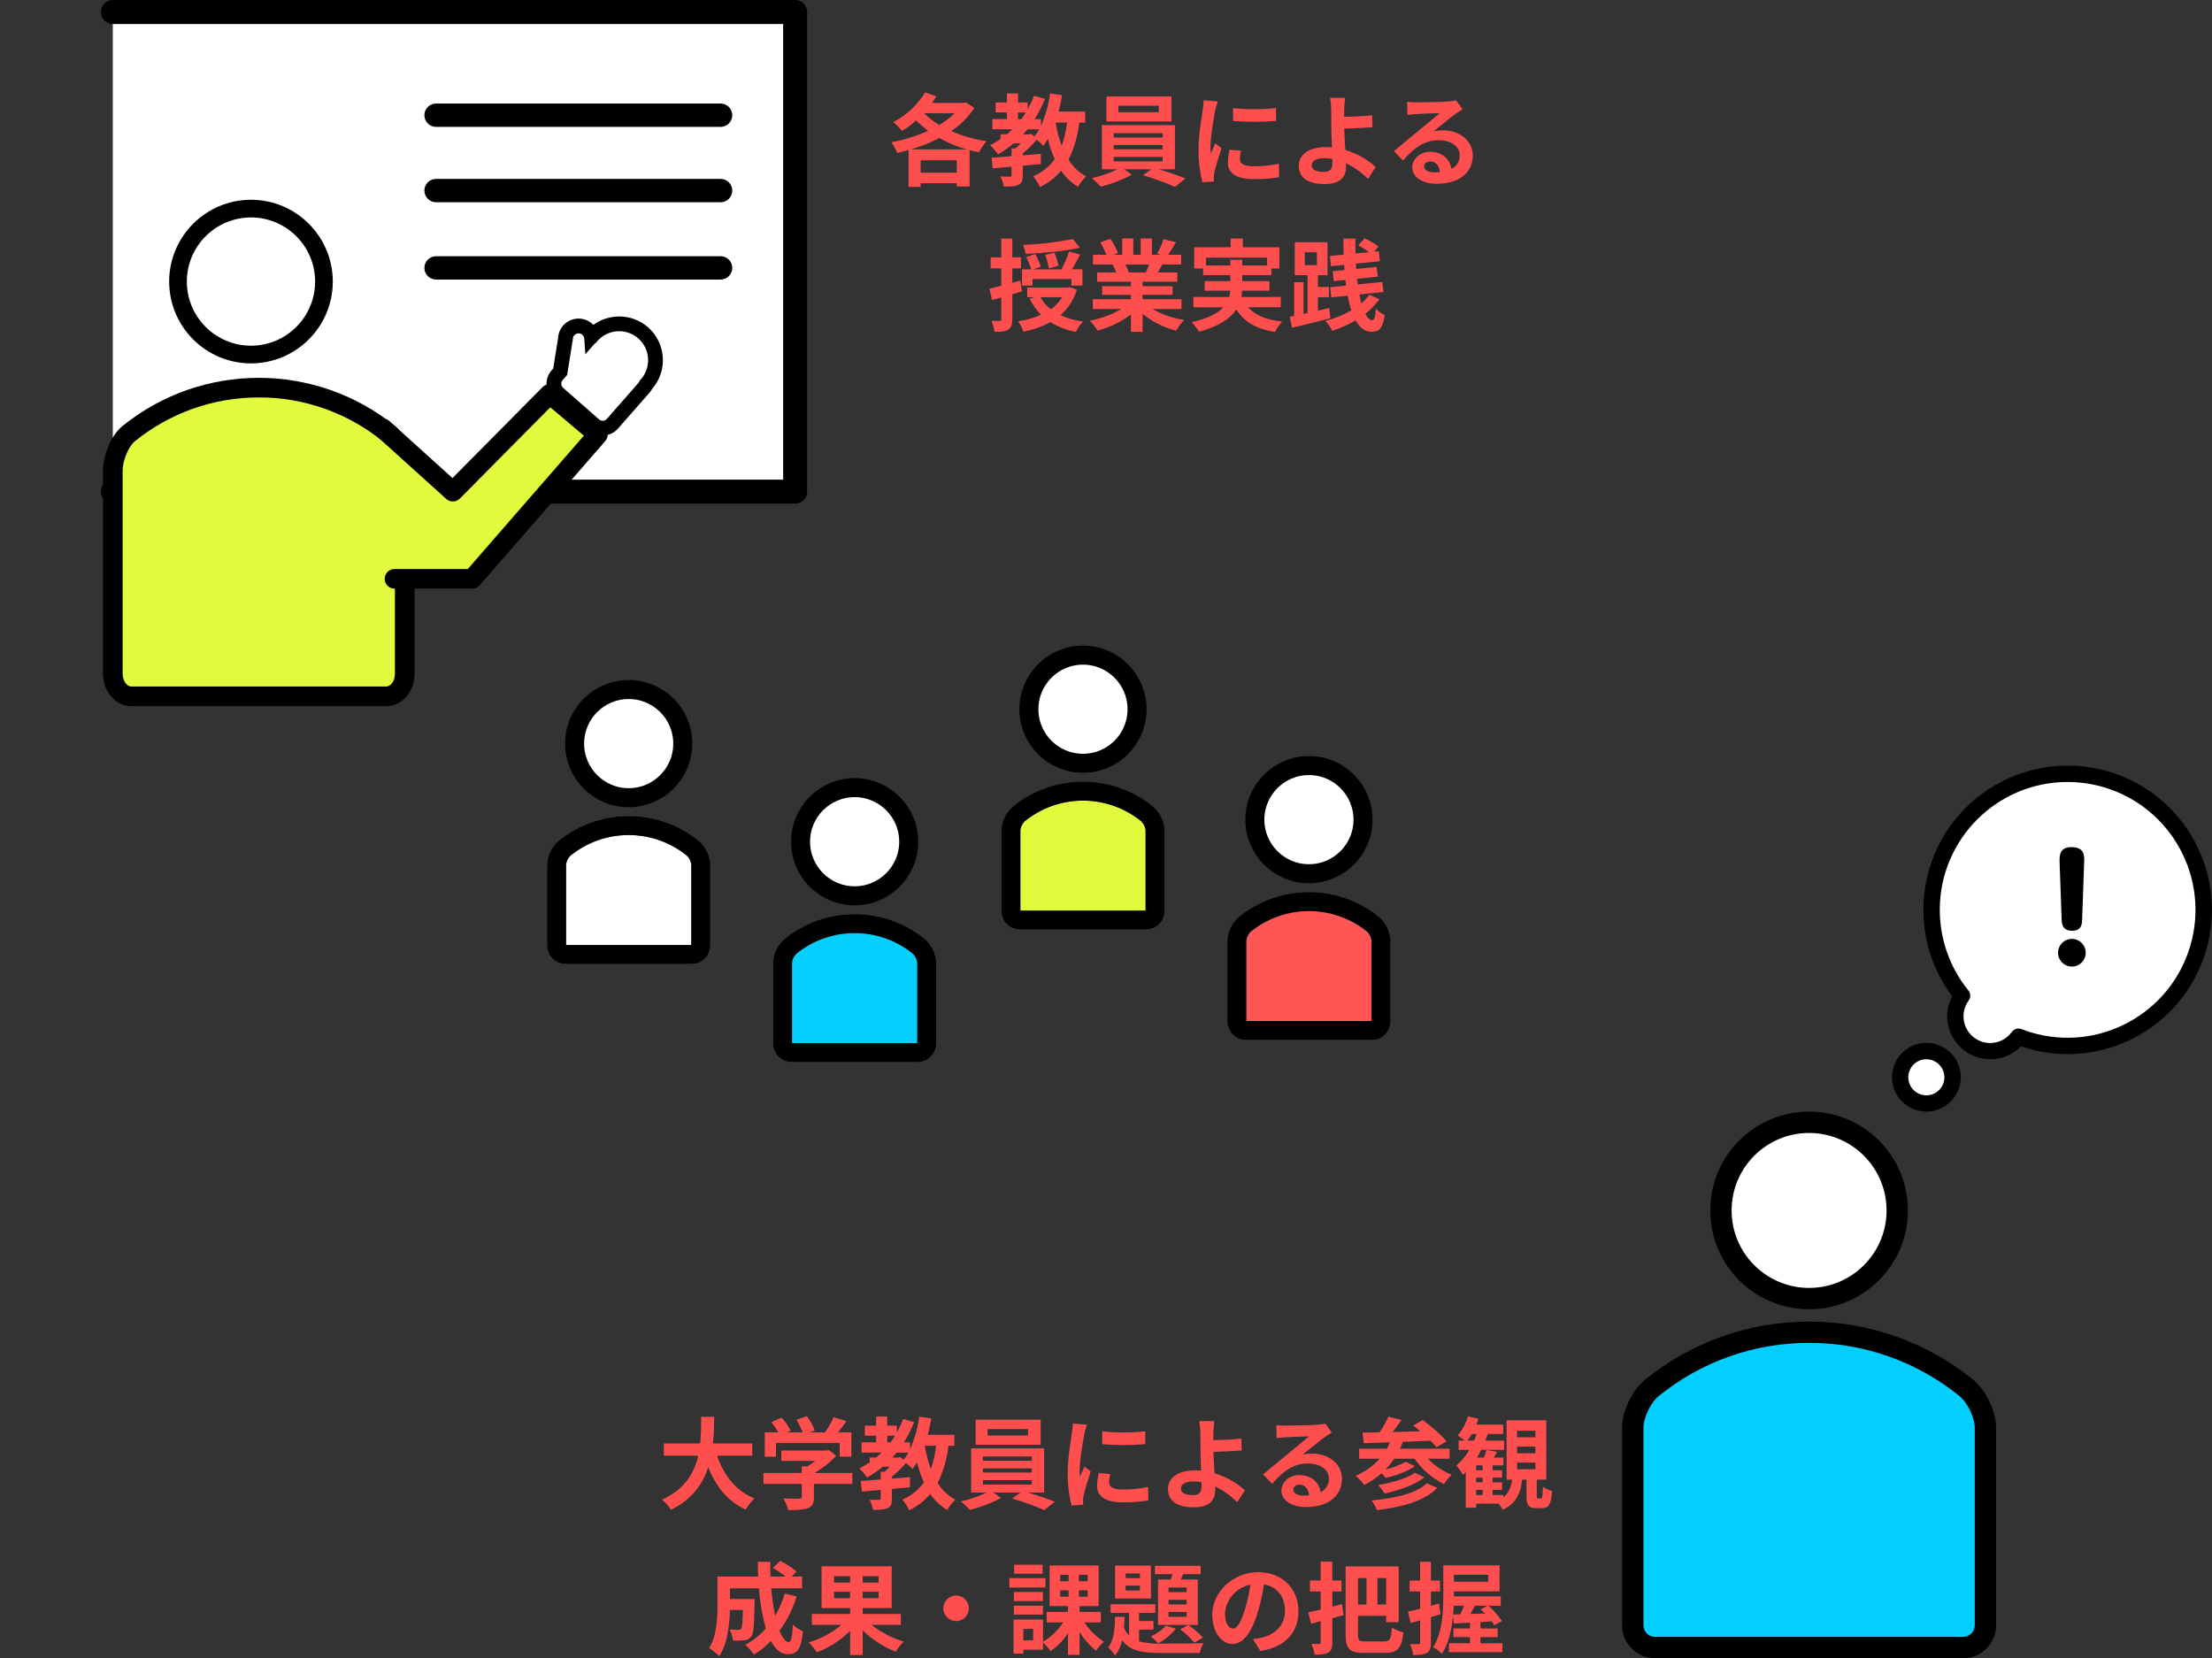
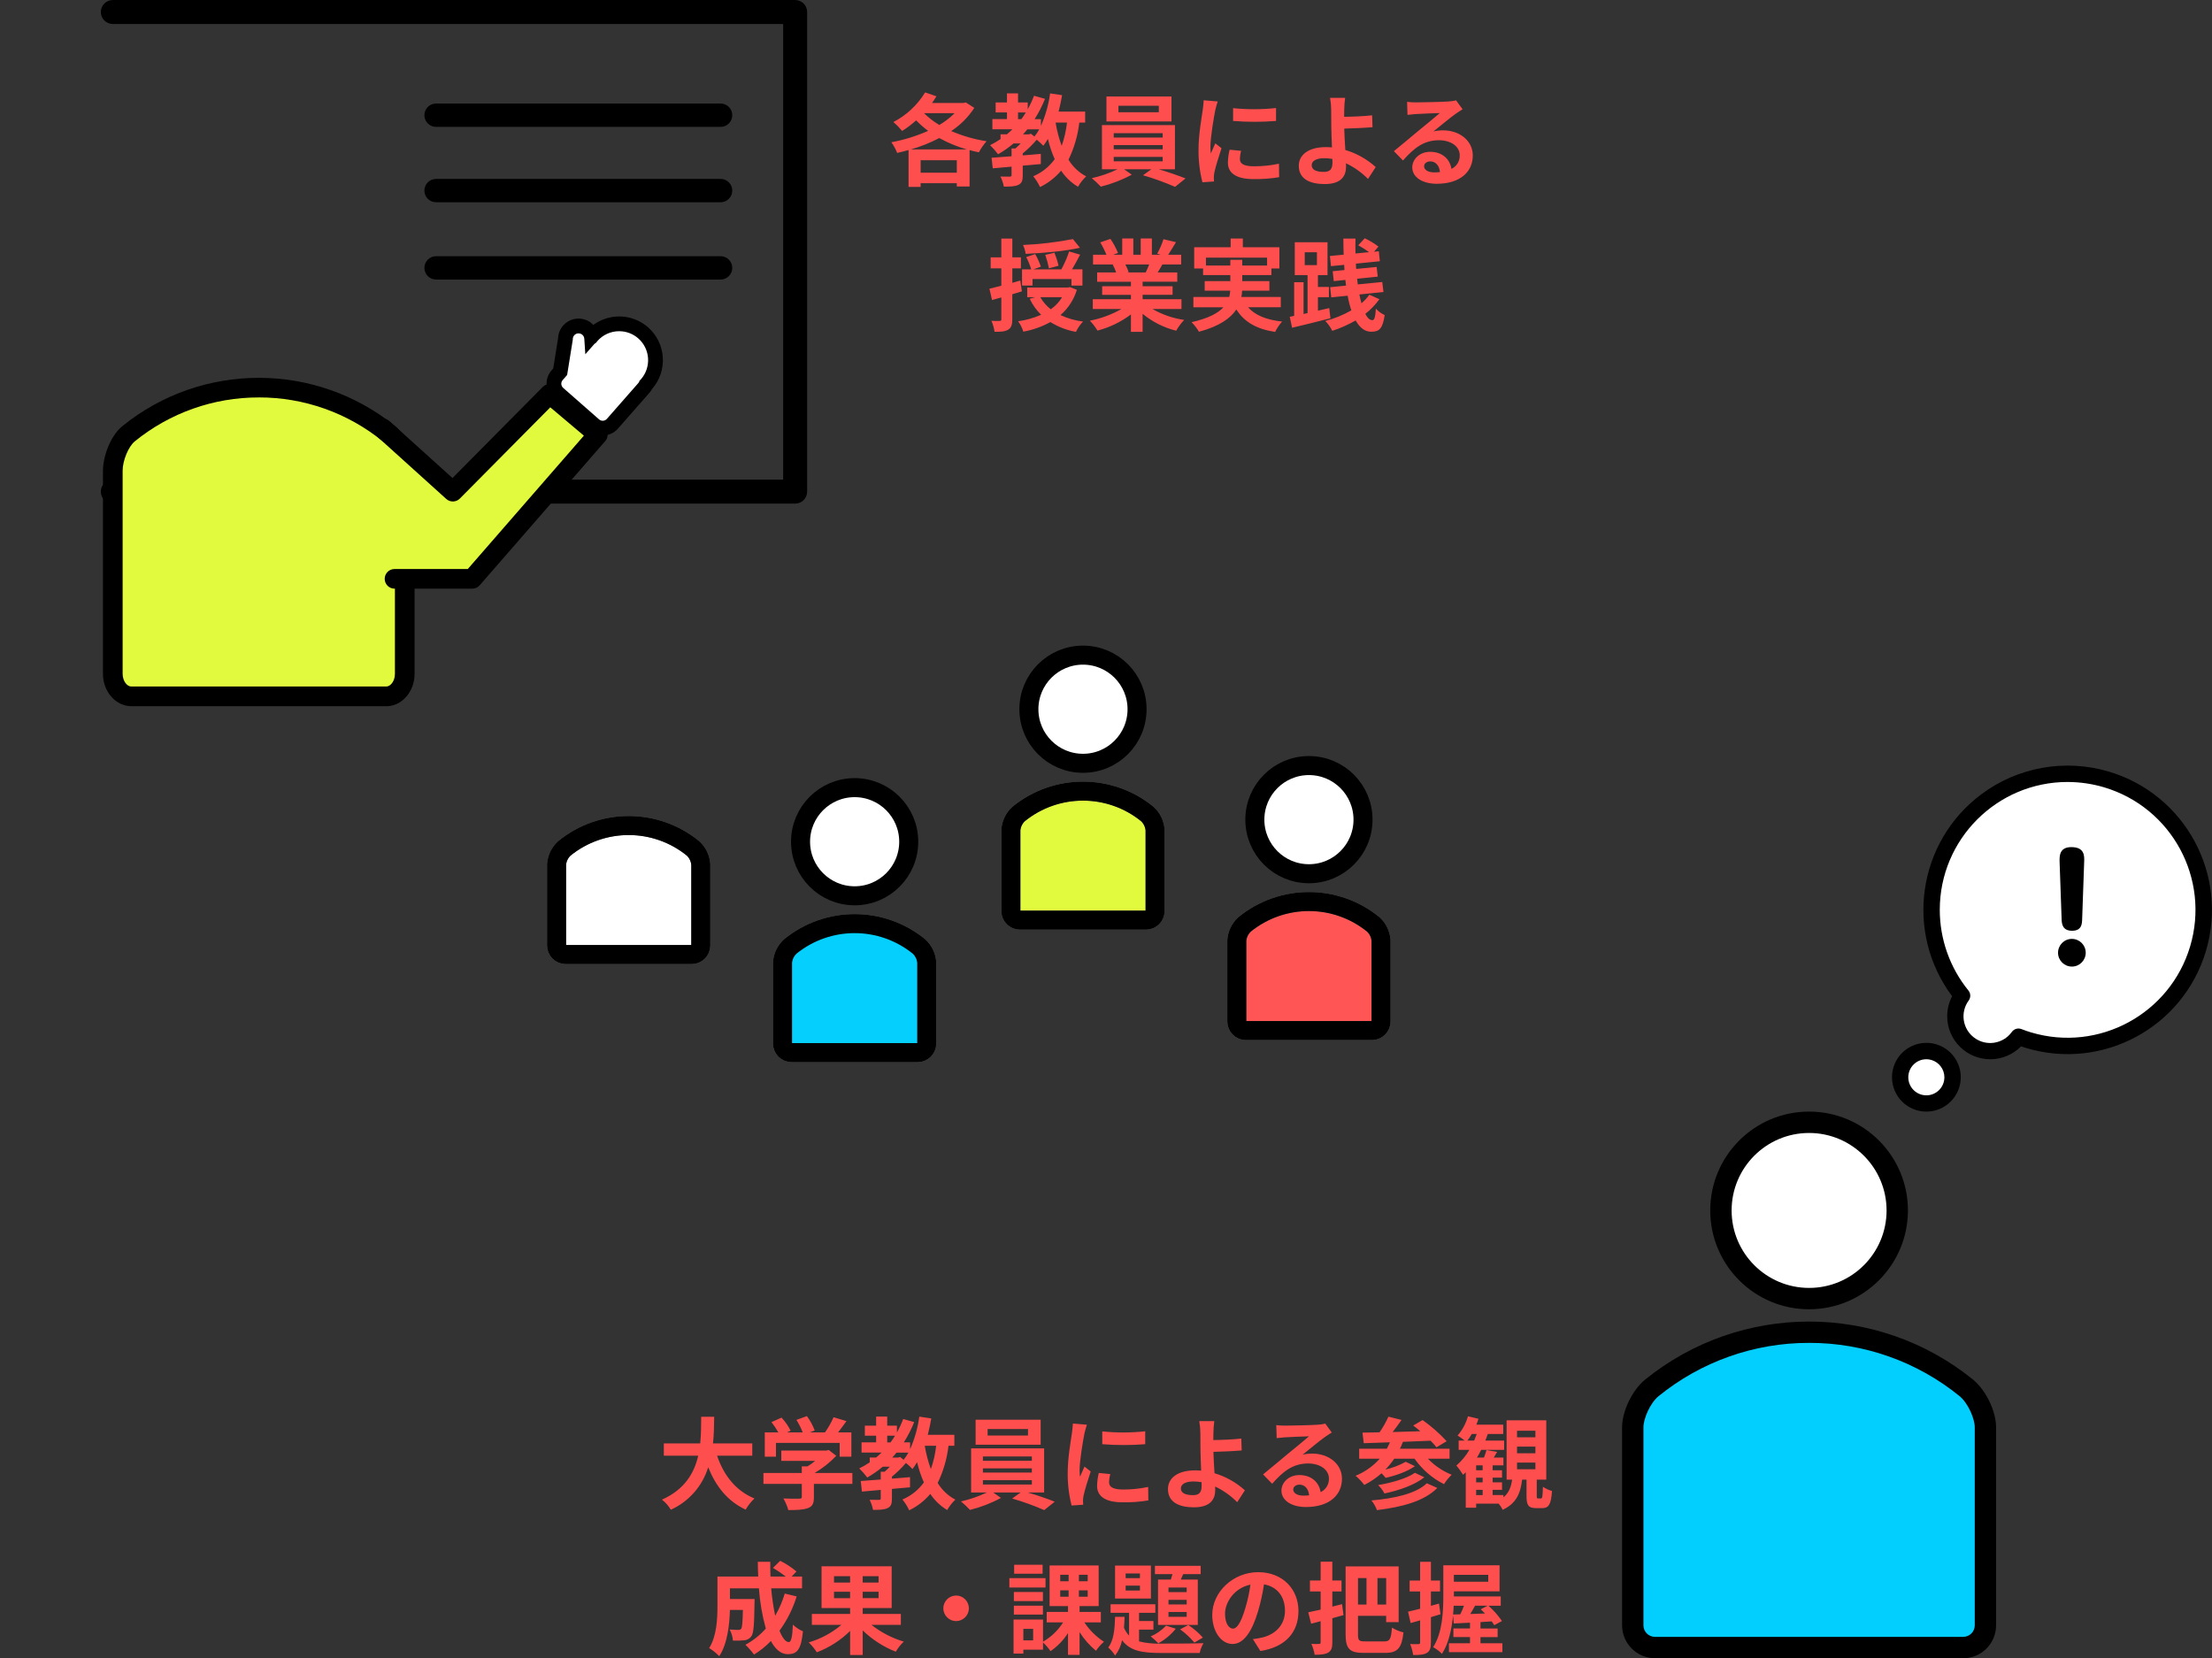
<svg xmlns="http://www.w3.org/2000/svg" id="_レイヤー_2" width="930" height="697.22" viewBox="0 0 930 697.22">
  <rect x="0" y="0" width="930" height="697.22" fill="#333333" stroke="none" />
  <defs>
    <style>.cls-1,.cls-2{fill:none;}.cls-3,.cls-4,.cls-5{fill:#fff;}.cls-3,.cls-6,.cls-2{stroke:#000;stroke-linecap:round;}.cls-3,.cls-6,.cls-2,.cls-7,.cls-8,.cls-5,.cls-9{stroke-width:8px;}.cls-10{fill:#03cfff;}.cls-11,.cls-8{fill:#e2fa3e;}.cls-12{fill:#ff4e4e;}.cls-6,.cls-2{stroke-linejoin:round;}.cls-6,.cls-9{fill:#05cffc;}.cls-7{fill:#f55;}.cls-7,.cls-8,.cls-5,.cls-9{stroke:#707070;}</style>
  </defs>
  <g id="_レイヤー_1-2">
    <path id="_パス_314" class="cls-1" d="M0,0H930V697.22H0V0Z" />
-     <path id="_パス_232-3" class="cls-4" d="M47.43,5.04H334.31V206.71H47.43" />
    <path id="_パス_233-3" d="M334.31,211.75H47.43c-2.79,0-5.04-2.26-5.04-5.04,0-2.78,2.26-5.04,5.04-5.04H329.26V10.09H47.43c-2.79,0-5.04-2.26-5.04-5.04,0-2.79,2.26-5.04,5.04-5.04H334.31c2.79,0,5.04,2.26,5.04,5.04h0V206.71c0,2.79-2.26,5.04-5.04,5.04Z" />
    <path id="_パス_234-3" class="cls-11" d="M162.5,292.49H55.1c-4.25-.06-7.69-4.31-7.67-9.49v-85.45c.02-5.18,2.83-12.33,6.59-15.45,31.91-25.95,77.65-25.95,109.57,0,3.76,3.12,6.58,10.28,6.59,15.45v85.45c.01,5.19-3.42,9.44-7.67,9.49Z" />
    <path id="_パス_235-3" d="M162.5,296.93H55.1c-6.55-.09-11.83-6.21-11.81-13.64v-85.43c.02-5.88,3.05-14.45,8.08-18.63,33.46-27.14,81.35-27.15,114.82-.02,5.07,4.2,8.1,12.78,8.11,18.65v85.46c.02,7.42-5.25,13.54-11.75,13.63h-.06Zm-53.69-129.82c-19.01-.04-37.44,6.5-52.18,18.49-2.63,2.18-5.06,8.04-5.07,12.26v85.43c0,3.13,1.89,5.34,3.59,5.36h107.32c1.7-.04,3.58-2.24,3.57-5.35v-85.46c-.01-4.21-2.44-10.07-5.1-12.27-14.73-11.98-33.14-18.51-52.13-18.47Z" />
-     <path id="_パス_411" class="cls-4" d="M105.52,87.69c16.95,0,30.69,13.74,30.69,30.69s-13.74,30.69-30.69,30.69-30.69-13.74-30.69-30.69c0-16.95,13.74-30.69,30.69-30.69h0Z" />
-     <path id="_パス_236-3" d="M105.52,152.79c-18.99-.02-34.38-15.41-34.4-34.4,.02-18.99,15.41-34.38,34.4-34.4,18.99,.02,34.38,15.41,34.4,34.4-.02,18.99-15.41,34.38-34.4,34.4Zm0-61.37c-14.89,.02-26.95,12.08-26.97,26.97,.02,14.89,12.08,26.95,26.97,26.97,14.89-.02,26.95-12.08,26.97-26.97-.02-14.89-12.08-26.95-26.97-26.97h0Z" />
    <path id="_パス_237-3" class="cls-11" d="M160.93,180.1l29.45,26.61,40.72-41.08,20.24,17.09-52.8,60.66h-32.67" />
    <path id="_パス_238-3" d="M198.55,247.51h-32.67c-2.28,0-4.13-1.85-4.14-4.13,0-2.28,1.85-4.13,4.14-4.13h30.79l48.81-56.07-14.12-11.92-38.03,38.37c-1.55,1.57-4.07,1.64-5.71,.16l-29.46-26.61c-1.7-1.53-1.83-4.14-.3-5.84,0,0,0,0,0,0,1.53-1.7,4.14-1.83,5.84-.3l26.53,23.96,37.94-38.28c1.52-1.53,3.95-1.64,5.6-.25l20.24,17.1c.85,.71,1.37,1.74,1.46,2.84,.09,1.1-.27,2.19-1,3.03l-52.8,60.66c-.79,.9-1.93,1.42-3.12,1.41Z" />
    <path id="_パス_239-3" class="cls-4" d="M253.39,180.01c-1.32,0-2.59-.48-3.59-1.35l-15.07-13.23c-2.25-1.98-2.48-5.42-.5-7.68l1.28-1.46,2.2-13.77c.04-2.89,2.28-5.26,5.16-5.45,.12,0,.24-.01,.36-.01,2.64,0,4.92,1.88,5.42,4.48,.05-.06,.1-.12,.15-.18,2.9-3.31,7.09-5.2,11.49-5.2,3.71,0,7.29,1.35,10.07,3.79,6.33,5.57,6.96,15.22,1.4,21.57-.08,.09-.16,.18-.24,.26-.22,.48-.5,.92-.85,1.32l-13.22,15.07c-1.03,1.18-2.52,1.85-4.09,1.85Z" />
    <path id="_パス_240-3" d="M260.32,139.26c2.95,0,5.81,1.07,8.03,3.02,5.05,4.44,5.55,12.13,1.12,17.19-.19,.21-.39,.4-.58,.6-.09,.36-.26,.69-.5,.97l-13.23,15.07c-.44,.51-1.08,.8-1.76,.8-.57,0-1.12-.21-1.54-.58l-15.07-13.23c-.97-.85-1.07-2.33-.22-3.3,0,0,0,0,0,0l1.87-2.13,2.39-14.93c-.09-1.33,.92-2.49,2.26-2.57,0,0,0,0,0,0h.16c1.28,0,2.33,.99,2.41,2.26l.43,6.52,3.71-4.22c.21-.24,.47-.43,.76-.57,.19-.26,.39-.51,.6-.76,2.31-2.64,5.65-4.15,9.16-4.14m0-6.2c-3.91,0-7.71,1.24-10.86,3.54-1.62-1.69-3.86-2.64-6.2-2.65-.19,0-.38,0-.57,.02-2.28,.14-4.41,1.19-5.92,2.92-1.31,1.48-2.06,3.37-2.14,5.35l-2.03,12.68-.69,.79c-1.5,1.7-2.25,3.93-2.1,6.19,.14,2.26,1.18,4.37,2.89,5.86l15.07,13.23c1.56,1.37,3.56,2.12,5.63,2.12,2.46,0,4.8-1.06,6.42-2.91l13.23-15.07c.43-.49,.8-1.03,1.11-1.6,3.21-3.66,4.83-8.44,4.5-13.3-.3-4.87-2.54-9.41-6.21-12.62-3.35-2.94-7.66-4.56-12.12-4.56h0Z" />
    <path id="_パス_241-3" d="M302.96,53.35h-119.62c-2.71,0-4.91-2.2-4.91-4.91h0c0-2.71,2.2-4.91,4.91-4.91h119.62c2.71,0,4.91,2.2,4.91,4.91h0c0,2.71-2.2,4.91-4.91,4.91h0Z" />
    <path id="_パス_242-3" d="M302.96,85.04h-119.62c-2.71,0-4.91-2.2-4.91-4.9h0c0-2.71,2.19-4.91,4.9-4.91h119.63c2.71,0,4.91,2.2,4.91,4.9h0c0,2.71-2.2,4.91-4.9,4.91h0Z" />
    <path id="_パス_243-3" d="M302.96,117.54h-119.62c-2.71,0-4.91-2.2-4.91-4.9h0c0-2.71,2.2-4.91,4.9-4.91h119.63c2.71,0,4.91,2.2,4.91,4.9h0c0,2.71-2.19,4.91-4.9,4.91h0Z" />
    <path id="_パス_461" class="cls-12" d="M382.91,62.83c4.16-1.18,8.18-2.78,12.01-4.79,3.66,2.04,7.55,3.65,11.59,4.79h-23.6Zm4.16,9.79v-5.25h15.2v5.25h-15.2Zm14.28-25.03c-1.92,1.92-4.08,3.59-6.43,4.96-2.33-1.39-4.49-3.05-6.43-4.96h12.85Zm4.66-4.54l-.84,.25h-13.31c.67-.92,1.26-1.89,1.85-2.81l-4.75-1.64c-3.23,5.3-7.85,9.62-13.36,12.47,1.34,1.14,2.57,2.39,3.7,3.74,2.08-1.31,4.05-2.8,5.88-4.45,1.56,1.6,3.25,3.08,5.04,4.41-4.95,2.2-10.13,3.81-15.46,4.79,1,1.39,1.82,2.9,2.44,4.49,1.6-.34,3.19-.76,4.79-1.22v15.5h5.08v-1.56h15.2v1.39h5.38v-15.29c1.3,.34,2.56,.67,3.91,.92,.89-1.68,1.97-3.24,3.23-4.66-5.12-.78-10.11-2.22-14.86-4.28,3.87-2.54,7.18-5.86,9.7-9.74l-3.61-2.31Zm42.59,8.48c-.37,3.34-1.12,6.62-2.23,9.79-1.16-3.17-2.02-6.45-2.56-9.79h4.79Zm-16.04,4.96h-2.44c.63-.67,1.22-1.39,1.81-2.1h5c-.58,1.06-1.26,2.08-2.02,3.02l-1.47-1.18-.88,.25Zm-4.54-9.2h3.28c-.59,.97-1.22,1.89-1.89,2.81h-1.39v-2.81Zm28.22,4.24v-4.62h-11.17c.59-2.23,1.05-4.54,1.47-6.89l-5.04-.76c-.64,4.72-1.94,9.33-3.86,13.69v-2.86h-2.65c1.72-2.7,3.18-5.55,4.37-8.53l-4.62-1.3c-.74,1.95-1.62,3.85-2.65,5.67v-2.86h-4.07v-3.82h-4.66v3.82h-4.75v4.2h4.75v2.81h-6.13v4.28h8.44c-.76,.71-1.51,1.43-2.31,2.1h-2.69v2.02c-1.41,.95-2.88,1.81-4.41,2.56,1.22,1.18,2.35,2.46,3.36,3.82,2.31-1.31,4.48-2.83,6.51-4.54h2.98c-.71,.76-1.47,1.47-2.18,2.1h-1.64v3.28c-3.15,.25-6.05,.46-8.4,.63l.5,4.45c2.31-.21,5-.46,7.9-.71v3.57c0,.46-.17,.59-.71,.63-.5,0-2.35,0-3.95-.04,.66,1.34,1.14,2.77,1.43,4.24,2.6,0,4.54-.04,6.05-.71,1.51-.71,1.89-1.85,1.89-3.99v-4.12c2.52-.21,5.08-.42,7.6-.67v-4.28c-2.52,.21-5.08,.46-7.6,.63v-.84c2.13-1.73,4.1-3.66,5.88-5.75,.99,.78,1.91,1.64,2.77,2.56,.7-.93,1.34-1.9,1.93-2.9,.68,2.93,1.63,5.78,2.86,8.52-2.29,3.18-5.42,5.67-9.03,7.19,1.14,1.38,2.1,2.91,2.86,4.54,3.4-1.66,6.42-4,8.86-6.89,1.83,2.75,4.26,5.07,7.1,6.77,.93-1.61,2.09-3.09,3.44-4.37-3.07-1.62-5.63-4.05-7.43-7.01,2.38-4.91,3.92-10.2,4.54-15.62h2.48Zm30.96-4.33h-16.97v-2.73h16.97v2.73Zm5.33-6.64h-27.34v10.5h27.34v-10.5Zm-24.28,25.41h20.58v1.85h-20.58v-1.85Zm0-4.96h20.58v1.76h-20.58v-1.76Zm0-5h20.58v1.81h-20.58v-1.81Zm25.74,15.16v-18.56h-30.7v18.56h6.59c-3.46,1.65-7.1,2.9-10.84,3.74,1.33,1.11,2.59,2.31,3.78,3.57,4.53-1.13,8.91-2.82,13.02-5.04l-3.23-2.27h11.47l-3.53,2.52c4.59,1.33,9.1,2.96,13.48,4.87l4.41-3.53c-2.9-1.18-7.31-2.69-11.25-3.86h6.8Zm24.44-25.7v5.38c6.01,.48,12.05,.48,18.06,0v-5.42c-6,.64-12.05,.66-18.06,.04h0Zm3.36,17.94l-4.83-.46c-.43,1.79-.67,3.62-.71,5.46,0,4.33,3.49,6.89,10.71,6.89,3.63,.06,7.26-.2,10.84-.8l-.08-5.67c-3.46,.74-7,1.1-10.54,1.09-4.28,0-5.88-1.13-5.88-2.99,.02-1.19,.19-2.38,.51-3.52h0Zm-9.83-20.75l-5.88-.5c-.04,1.34-.29,2.94-.42,4.12-.46,3.23-1.76,10.33-1.76,16.63-.05,4.63,.5,9.24,1.64,13.73l4.87-.34c-.04-.59-.08-1.26-.08-1.72,.02-.66,.09-1.32,.21-1.97,.46-2.23,1.85-6.8,3.02-10.29l-2.6-2.06c-.59,1.39-1.26,2.86-1.89,4.28-.12-.91-.17-1.82-.17-2.73,0-4.2,1.47-12.6,2.02-15.41,.17-.76,.71-2.86,1.05-3.74Zm39.52,26.8c0-1.81,1.97-2.94,5.25-2.94,1.15,.01,2.31,.11,3.44,.29,.04,.59,.04,1.09,.04,1.47,0,2.81-.97,3.99-3.65,3.99-2.94,0-5.08-.76-5.08-2.81Zm14.07-28.31h-6.34c.29,1.62,.44,3.27,.46,4.91,.04,1.81,.04,4.28,.04,6.85,0,2.23,.17,5.8,.29,9.07-.82-.08-1.65-.13-2.48-.13-7.73,0-11.47,3.49-11.47,7.85,0,5.71,4.92,7.69,10.92,7.69,7.06,0,8.95-3.53,8.95-7.27,0-.42,0-.92-.04-1.47,3.46,1.64,6.6,3.87,9.28,6.59l3.23-5c-3.66-3.32-8.03-5.77-12.77-7.18-.21-3.11-.38-6.47-.46-8.99,3.4-.08,8.36-.29,11.89-.59l-.17-5c-3.49,.42-8.4,.59-11.76,.63,0-1.09,0-2.1,.04-3.07,.03-1.64,.15-3.28,.38-4.91Zm33.18,28.73c0-1.05,1.01-2.02,2.6-2.02,2.27,0,3.82,1.76,4.07,4.49-.81,.09-1.62,.13-2.44,.13-2.52,0-4.24-1.05-4.24-2.6Zm-7.14-27.04l.17,5.46c.97-.13,2.31-.25,3.44-.34,2.23-.13,8.02-.38,10.16-.42-2.06,1.81-6.43,5.33-8.78,7.27-2.48,2.06-7.56,6.34-10.54,8.74l3.82,3.94c4.49-5.12,8.69-8.53,15.12-8.53,4.96,0,8.74,2.56,8.74,6.34,.08,2.43-1.29,4.67-3.49,5.71-.59-3.99-3.74-7.18-8.95-7.18-4.45,0-7.52,3.15-7.52,6.55,0,4.2,4.41,6.89,10.25,6.89,10.16,0,15.2-5.25,15.2-11.89,0-6.13-5.42-10.58-12.56-10.58-1.34,0-2.68,.15-3.99,.46,2.65-2.1,7.06-5.8,9.32-7.39,.97-.71,1.97-1.3,2.94-1.93l-2.73-3.74c-1.05,.25-2.12,.4-3.19,.46-2.39,.21-11.38,.38-13.61,.38-1.28,.01-2.55-.06-3.82-.21Zm-140.49,57.68c-6.93,1.35-13.95,2.18-21,2.48,.56,1.18,.94,2.44,1.13,3.74,7.52-.34,16.46-1.13,22.81-2.56l-2.94-3.65Zm-6.05,11.21c-.43-1.86-1.01-3.69-1.72-5.46l-3.86,.88c.64,1.85,1.15,3.75,1.51,5.67l4.07-1.09Zm-10.96,5.59h16.38v2.77h4.62v-6.85h-4.37c1.13-1.85,2.27-4.03,3.4-6.17l-4.62-1.34c-.86,2.6-1.96,5.12-3.27,7.52h-11.76l3.15-1.13c-.63-1.83-1.44-3.61-2.39-5.29l-3.78,1.26c.87,1.65,1.58,3.38,2.1,5.17h-3.86v6.8h4.41v-2.72Zm-5.12,.63l-3.36,.97v-6.09h3.61v-4.62h-3.61v-7.9h-4.62v7.9h-4.49v4.62h4.49v7.31c-1.89,.5-3.57,.92-5,1.26l1.09,4.75,3.91-1.09v9.16c0,.55-.17,.71-.67,.71-1.16,.05-2.33,.03-3.49-.04,.65,1.47,1.09,3.03,1.3,4.62,2.69,.04,4.54-.13,5.75-.92,1.3-.8,1.72-2.06,1.72-4.37v-10.5c1.34-.38,2.69-.8,4.03-1.22l-.67-4.54Zm17.56,7.01c-1.2,2.01-2.82,3.74-4.74,5.08-1.79-1.38-3.29-3.11-4.41-5.08h9.15Zm3.28-4.24l-.8,.17h-17.13v4.07h3.36l-2.31,.67c1.18,2.51,2.8,4.78,4.79,6.72-3.08,1.35-6.33,2.27-9.66,2.73,.96,1.33,1.7,2.8,2.18,4.37,3.98-.73,7.83-2.09,11.38-4.03,3.29,2.04,6.94,3.44,10.75,4.12,.74-1.6,1.75-3.06,2.98-4.33-3.29-.42-6.49-1.34-9.49-2.73,3.25-2.82,5.64-6.51,6.89-10.63l-2.94-1.14Zm33.35-9.53c-.46,1.13-.97,2.35-1.47,3.36h-7.85l.71-.13c-.39-1.11-.87-2.2-1.43-3.23h10.04Zm13.57,18.73v-4.12h-16.34v-1.85h12.6v-3.61h-12.6v-1.89h14.57v-3.9h-8.23c.63-1.01,1.3-2.14,1.97-3.36h7.9v-4.07h-5.46c.97-1.47,2.1-3.36,3.28-5.29l-5.25-1.26c-.68,2.11-1.57,4.15-2.65,6.09l1.51,.46h-3.74v-6.85h-4.7v6.85h-3.11v-6.85h-4.66v6.85h-3.83l2.06-.76c-.85-2.08-1.92-4.07-3.19-5.92l-4.28,1.47c1,1.67,1.87,3.41,2.6,5.21h-5.63v4.07h8.78l-.5,.08c.58,1.04,1.06,2.14,1.43,3.28h-7.98v3.91h14.2v1.89h-12.1v3.61h12.1v1.85h-16.04v4.12h12.05c-4.13,2.34-8.61,4-13.27,4.91,1.22,1.26,2.29,2.66,3.19,4.16,5.09-1.32,9.87-3.63,14.07-6.8v7.31h4.91v-7.56c4.12,3.39,8.94,5.81,14.11,7.1,.93-1.64,2.06-3.16,3.36-4.54-4.69-.67-9.2-2.23-13.31-4.58h12.18Zm10.29-18.28v-3.32h25.7v3.32h-10.45v-2.39h-5v2.39h-10.25Zm31.46,17.56v-4.33h-16.59c.19-.87,.31-1.76,.34-2.65h11.47v-4.03h-11.42v-2.52h12.26v-2.77h3.36v-8.95h-15.37v-3.65h-5.12v3.65h-15.33v8.95h3.73v2.77h11.47v2.52h-10.79v4.03h10.75c-.08,.89-.22,1.77-.42,2.65h-15.08v4.33h12.64c-2.31,2.48-6.34,4.66-13.4,6.26,1.2,1.21,2.24,2.56,3.11,4.03,8.57-2.31,13.23-5.63,15.71-9.37,3.32,5.21,8.32,8.19,16.3,9.45,.78-1.58,1.77-3.05,2.94-4.37-6.64-.71-11.34-2.65-14.32-6.01h13.77Zm10.08-23.14h5.12v5.42h-5.12v-5.42Zm10.29,23.48c-1.55,.38-3.15,.76-4.75,1.09v-5.67h4.62v-4.32h-4.62v-4.96h4.03v-13.82h-13.77v13.82h5.38v15.96l-1.68,.38v-13.36h-3.95v14.15l-1.85,.38,.97,4.62c4.49-1.09,10.5-2.52,16.13-3.99l-.5-4.28Zm16.88-5.63c-.96,1.33-2.07,2.54-3.32,3.61-.34-1.13-.59-2.35-.88-3.7l10.12-1.05-.5-4.2-10.29,1.01c-.13-.76-.21-1.55-.29-2.39l8.69-.88-.47-4.07-8.61,.84c-.04-.71-.08-1.47-.13-2.23l10.08-1.01-.42-4.2-2.02,.21,1.85-2.18c-1.79-1.37-3.72-2.53-5.76-3.48l-2.73,2.94c1.58,.88,3.11,1.85,4.58,2.9l-5.75,.55c-.04-2.06-.04-4.16,0-6.26h-5.08c0,2.27,.04,4.54,.13,6.76l-5.8,.55,.46,4.28,5.54-.55c.04,.76,.08,1.47,.13,2.18l-4.96,.5,.46,4.16,4.87-.5c.08,.8,.17,1.6,.29,2.39l-6.68,.67,.46,4.28,6.89-.71c.37,2.09,.89,4.16,1.55,6.17-3.44,1.97-7.12,3.47-10.96,4.45,1.2,1.22,2.19,2.62,2.94,4.16,3.42-1.11,6.71-2.57,9.83-4.37,1.68,2.98,3.82,4.75,6.59,4.75,3.44,0,4.79-1.43,5.63-7.01-1.4-.64-2.66-1.56-3.7-2.69-.25,3.7-.67,4.83-1.51,4.83-1.09,0-2.06-.97-2.94-2.65,2.25-1.77,4.25-3.85,5.92-6.17l-4.23-1.89Z" />
    <path id="_パス_462" class="cls-12" d="M316.28,612.07v-5.17h-16.51c.42-3.91,.46-7.77,.5-11.21h-5.46c-.04,3.44,0,7.27-.42,11.21h-15.29v5.17h14.45c-1.64,7.22-5.63,14.2-15.25,18.48,1.51,1.16,2.78,2.6,3.74,4.24,7.55-3.42,13.27-9.92,15.71-17.85,3.28,8.11,8.15,14.24,15.75,17.81,.99-1.74,2.24-3.33,3.7-4.7-7.85-3.19-12.94-9.79-15.71-17.98h14.78Zm9.95-5.38h26.8v5.8h4.91v-10.21h-5.59c1.13-1.47,2.39-3.15,3.53-4.75l-5.42-1.64c-.98,2.25-2.19,4.39-3.61,6.38h-6.34l2.02-.8c-.8-2.16-1.91-4.2-3.28-6.05l-4.41,1.6c1.06,1.66,1.94,3.42,2.65,5.25h-6.59l1.51-.71c-1-2.01-2.29-3.86-3.82-5.5l-4.24,1.89c1.07,1.37,2.04,2.81,2.9,4.33h-5.71v10.21h4.7v-5.8Zm32.13,12.64h-15.88c3.37-1.96,6.44-4.39,9.11-7.22l-3.15-2.44-1.09,.25h-18.86v4.33h14.24c-1.02,.84-2.1,1.62-3.23,2.31h-2.39v2.77h-16.13v4.58h16.13v5.46c0,.59-.21,.76-1.09,.76-.84,.04-3.95,.04-6.64-.08,.88,1.54,1.57,3.17,2.06,4.88,3.57,0,6.17-.08,8.15-.8,2.06-.71,2.6-2.02,2.6-4.62v-5.59h16.17v-4.58Zm35.24-11.42c-.37,3.34-1.12,6.62-2.23,9.79-1.16-3.17-2.02-6.45-2.56-9.79h4.79Zm-16.04,4.96h-2.44c.63-.67,1.22-1.39,1.81-2.1h5c-.58,1.06-1.26,2.08-2.02,3.02l-1.47-1.18-.88,.25Zm-4.54-9.2h3.28c-.59,.97-1.22,1.89-1.89,2.81h-1.39v-2.81Zm28.22,4.24v-4.62h-11.17c.59-2.23,1.05-4.54,1.47-6.89l-5.04-.76c-.64,4.72-1.94,9.33-3.86,13.69v-2.86h-2.65c1.72-2.7,3.18-5.55,4.37-8.53l-4.62-1.3c-.74,1.95-1.62,3.85-2.65,5.67v-2.86h-4.07v-3.82h-4.66v3.82h-4.75v4.2h4.75v2.81h-6.13v4.28h8.44c-.76,.71-1.51,1.43-2.31,2.1h-2.69v2.02c-1.41,.95-2.88,1.81-4.41,2.56,1.22,1.18,2.35,2.46,3.36,3.82,2.31-1.31,4.48-2.83,6.51-4.54h2.98c-.71,.76-1.47,1.47-2.18,2.1h-1.64v3.28c-3.15,.25-6.05,.46-8.4,.63l.5,4.45c2.31-.21,5-.46,7.9-.71v3.57c0,.46-.17,.59-.71,.63-.5,0-2.35,0-3.95-.04,.66,1.34,1.14,2.77,1.43,4.24,2.6,0,4.54-.04,6.05-.71,1.51-.71,1.89-1.85,1.89-3.99v-4.12c2.52-.21,5.08-.42,7.6-.67v-4.28c-2.52,.21-5.08,.46-7.6,.63v-.84c2.13-1.73,4.1-3.66,5.88-5.75,.99,.78,1.91,1.64,2.77,2.56,.7-.93,1.34-1.9,1.93-2.9,.68,2.93,1.63,5.78,2.86,8.52-2.29,3.18-5.42,5.67-9.03,7.19,1.14,1.38,2.1,2.91,2.86,4.54,3.4-1.66,6.42-4,8.86-6.89,1.83,2.75,4.26,5.07,7.1,6.77,.93-1.61,2.09-3.09,3.44-4.37-3.07-1.62-5.63-4.05-7.43-7.01,2.38-4.91,3.92-10.2,4.54-15.62h2.48Zm30.96-4.33h-16.97v-2.73h16.97v2.73Zm5.33-6.64h-27.34v10.5h27.34v-10.5Zm-24.28,25.41h20.58v1.85h-20.58v-1.85Zm0-4.96h20.58v1.76h-20.58v-1.76Zm0-5h20.58v1.81h-20.58v-1.81Zm25.74,15.16v-18.56h-30.7v18.56h6.59c-3.46,1.65-7.1,2.9-10.84,3.74,1.33,1.11,2.59,2.31,3.78,3.57,4.53-1.13,8.91-2.82,13.02-5.04l-3.23-2.27h11.47l-3.53,2.52c4.59,1.33,9.1,2.96,13.48,4.87l4.41-3.53c-2.9-1.18-7.31-2.69-11.26-3.86h6.8Zm24.44-25.7v5.38c6.01,.48,12.05,.48,18.06,0v-5.42c-6,.64-12.05,.66-18.06,.04h0Zm3.36,17.94l-4.83-.46c-.43,1.79-.67,3.62-.71,5.46,0,4.32,3.49,6.88,10.71,6.88,3.63,.06,7.26-.2,10.84-.8l-.08-5.67c-3.46,.74-7,1.11-10.54,1.09-4.28,0-5.88-1.13-5.88-2.99,.02-1.19,.19-2.38,.51-3.52h0Zm-9.83-20.75l-5.88-.5c-.04,1.34-.29,2.94-.42,4.12-.46,3.23-1.76,10.33-1.76,16.63-.05,4.63,.5,9.24,1.64,13.73l4.87-.34c-.04-.59-.08-1.26-.08-1.72,.02-.66,.09-1.32,.21-1.97,.46-2.23,1.85-6.8,3.02-10.29l-2.6-2.06c-.59,1.39-1.26,2.86-1.89,4.28-.12-.91-.17-1.82-.17-2.73,0-4.2,1.47-12.6,2.02-15.41,.17-.76,.71-2.86,1.05-3.74Zm39.52,26.8c0-1.81,1.97-2.94,5.25-2.94,1.15,.01,2.31,.11,3.44,.29,.04,.59,.04,1.09,.04,1.47,0,2.81-.97,3.99-3.65,3.99-2.94,0-5.08-.76-5.08-2.81Zm14.07-28.31h-6.34c.29,1.62,.44,3.27,.46,4.91,.04,1.81,.04,4.28,.04,6.85,0,2.23,.17,5.8,.29,9.07-.82-.08-1.65-.13-2.48-.13-7.73,0-11.47,3.49-11.47,7.85,0,5.71,4.92,7.69,10.92,7.69,7.06,0,8.95-3.53,8.95-7.27,0-.42,0-.92-.04-1.47,3.46,1.64,6.6,3.87,9.28,6.59l3.23-5c-3.66-3.32-8.03-5.77-12.77-7.18-.21-3.11-.38-6.47-.46-8.99,3.4-.08,8.36-.29,11.89-.59l-.17-5c-3.49,.42-8.4,.59-11.76,.63,0-1.09,0-2.1,.04-3.07,.03-1.64,.15-3.28,.38-4.91Zm33.18,28.73c0-1.05,1.01-2.02,2.6-2.02,2.27,0,3.82,1.76,4.07,4.49-.81,.09-1.62,.13-2.44,.13-2.52,0-4.24-1.05-4.24-2.6Zm-7.14-27.04l.17,5.46c.97-.13,2.31-.25,3.44-.34,2.23-.13,8.02-.38,10.16-.42-2.06,1.81-6.43,5.33-8.78,7.27-2.48,2.06-7.56,6.34-10.54,8.74l3.82,3.94c4.49-5.12,8.69-8.53,15.12-8.53,4.96,0,8.74,2.56,8.74,6.34,.08,2.43-1.29,4.67-3.49,5.71-.59-3.99-3.74-7.18-8.95-7.18-4.45,0-7.52,3.15-7.52,6.55,0,4.2,4.41,6.89,10.25,6.89,10.16,0,15.2-5.25,15.2-11.89,0-6.13-5.42-10.58-12.56-10.58-1.34,0-2.68,.15-3.99,.46,2.65-2.1,7.06-5.8,9.32-7.39,.97-.71,1.97-1.3,2.94-1.93l-2.73-3.74c-1.05,.25-2.12,.4-3.19,.46-2.39,.21-11.38,.38-13.61,.38-1.28,.01-2.55-.06-3.82-.21Zm63.29,24.44c-4.45,4.33-13.52,6.38-23.27,7.22,.98,1.23,1.76,2.6,2.31,4.07,10.63-1.3,19.91-3.78,25.37-9.32l-4.41-1.97Zm-5-4.41c-3.32,2.39-9.91,4.24-15.46,5.17,1.07,1.03,1.96,2.22,2.66,3.53,6.13-1.3,12.64-3.53,16.76-6.8l-3.96-1.89Zm14.57-5.92v-4.2h-20.87c.47-.94,.89-1.91,1.26-2.9,3.78-.13,7.77-.29,11.63-.46,.89,.87,1.72,1.79,2.48,2.77l4.28-2.56c-3.06-3.31-6.45-6.29-10.12-8.9l-3.95,2.31c.97,.71,1.97,1.51,2.98,2.39-3.95,.13-7.9,.21-11.63,.34,1.26-1.6,2.56-3.4,3.74-5.08l-5.5-1.39c-1.05,2.31-2.3,4.51-3.74,6.59-2.65,.04-5.08,.08-7.18,.13l.54,4.45c3.15-.08,6.89-.21,11-.38-.42,.92-.84,1.85-1.3,2.69h-11.63v4.2h8.65c-2.79,3.14-6.27,5.6-10.16,7.18,1.36,1.15,2.58,2.45,3.65,3.86,2.62-1.32,5.06-2.97,7.27-4.91,.63,.63,1.26,1.39,1.72,1.93,4.12-.92,9.03-2.6,12.31-4.91l-3.86-1.85c-2.69,1.48-5.58,2.58-8.57,3.28,1.38-1.41,2.63-2.94,3.74-4.58h8.53c3.18,4.54,7.43,8.23,12.39,10.71,.9-1.45,1.99-2.78,3.23-3.95-3.78-1.52-7.18-3.82-10-6.76h9.11Zm28.35,1.64h7.73v2.81h-7.72v-2.81Zm0-6.72h7.73v2.81h-7.72v-2.81Zm0-6.68h7.73v2.77h-7.72v-2.77Zm-17.18,24.86h2.73v2.19h-2.73v-2.19Zm2.73-8.23h-2.73v-2.06h2.73v2.06Zm0,5.08h-2.73v-1.97h2.73v1.97Zm-6.43-17.56c.69-.87,1.31-1.8,1.85-2.77h2.1c-.34,.92-.71,1.89-1.09,2.77h-2.86Zm29.78,24.32c-.55,0-.59-.13-.59-1.22v-6.68h3.99v-24.95h-16.67v24.95h2.31c-.42,2.98-1.3,5.54-3.65,7.43v-.96h-4.54v-2.19h3.95v-3.15h-3.95v-1.97h3.95v-3.11h-3.95v-2.06h4.54v-3.28h-4.07c.46-.71,.97-1.55,1.43-2.39l-4.49-.76c-.28,1.07-.63,2.12-1.05,3.15h-2.94c.63-1.05,1.22-2.1,1.76-3.23h9.66v-3.91h-7.9c.38-.92,.71-1.85,1.01-2.77h6.51v-3.91h-11.3c.34-.81,.63-1.64,.88-2.48l-4.41-1.05c-.85,2.99-2.34,5.76-4.37,8.11,1.05,.62,2.05,1.32,2.98,2.1h-2.52v3.91h4.5c-1.44,2.49-3.29,4.71-5.46,6.59,1.04,1.22,1.98,2.53,2.81,3.91,.38-.34,.76-.71,1.13-1.09v14.91h4.37v-1.72h9.45c.68,.79,1.26,1.66,1.72,2.6,5.8-2.69,7.52-7.14,8.15-12.68h1.85v6.77c0,3.91,.71,5.21,4.12,5.21h2.44c2.73,0,3.78-1.47,4.16-7.22-1.37-.36-2.66-.96-3.82-1.76-.13,4.33-.25,4.91-.84,4.91h-1.14Zm-316.76,40c-.97,3.26-2.32,6.39-4.03,9.32-.78-3.8-1.35-7.64-1.68-11.51h12.98v-4.96h-4.37l2.02-2.14c-2.1-1.76-4.4-3.27-6.85-4.49l-3.02,2.98c1.87,1.11,3.66,2.33,5.38,3.65h-6.43c-.08-2.06-.13-4.12-.08-6.22h-5.25c0,2.1,.08,4.16,.17,6.22h-17.14v12.26c0,5.46-.29,12.77-3.49,17.81,1.55,.95,2.97,2.09,4.24,3.4,3.44-5.12,4.33-13.31,4.49-19.45h5.46c-.13,5.29-.29,7.31-.71,7.9-.3,.38-.78,.57-1.26,.5-.67,0-2.1-.04-3.61-.17,.79,1.44,1.27,3.03,1.39,4.66,1.61,.08,3.22,.04,4.83-.12,1.17-.1,2.23-.72,2.9-1.68,.97-1.22,1.22-4.96,1.34-13.78,0-.59,.04-1.89,.04-1.89h-10.37v-4.49h12.18c.4,5.72,1.38,11.39,2.9,16.93-2.45,2.74-5.34,5.04-8.57,6.8,1.32,1.27,2.52,2.65,3.61,4.12,2.6-1.59,4.99-3.51,7.1-5.71,1.85,3.44,4.16,5.54,7.1,5.54,3.91,0,5.59-1.85,6.38-9.62-1.58-.66-3.02-1.62-4.24-2.81-.21,5.25-.71,7.35-1.72,7.35-1.34,0-2.69-1.76-3.91-4.79,3.19-4.37,5.63-9.24,7.22-14.41l-5-1.21Zm20.71,1.93v-2.69h6.76v2.69h-6.76Zm0-9.24h6.76v2.68h-6.76v-2.68Zm18.73,2.68h-6.68v-2.68h6.68v2.68Zm0,6.55h-6.68v-2.68h6.68v2.68Zm9.37,11.21v-4.57h-16.04v-2.48h12.18v-17.56h-29.48v17.56h12.01v2.48h-16.09v4.58h12.43c-4.01,3.4-8.69,5.91-13.73,7.39,1.27,1.26,2.41,2.66,3.4,4.16,5.24-1.99,10-5.05,13.99-8.99v10.12h5.29v-10.33c4,3.87,8.72,6.91,13.9,8.95,.92-1.56,2.05-2.99,3.36-4.24-4.94-1.48-9.55-3.87-13.6-7.06h12.39Zm23.23-12.31c-2.96,.02-5.36,2.42-5.38,5.38,.02,2.96,2.42,5.36,5.38,5.38,2.96-.02,5.36-2.42,5.38-5.38-.02-2.96-2.42-5.36-5.38-5.38Zm36.37-12.94h-11.97v3.78h11.97v-3.78Zm1.22,5.63h-15.2v3.94h15.2v-3.94Zm-1.09,5.84h-12.22v3.82h12.22v-3.82Zm-12.22,9.49h12.22v-3.74h-12.22v3.74Zm8.11,10.84h-4.12v-4.83h4.12v4.83Zm11.38-21.04h3.53v2.69h-3.53v-2.69Zm0-6.55h3.53v2.73h-3.53v-2.73Zm11.55,2.73h-3.7v-2.73h3.7v2.73Zm0,6.51h-3.7v-2.69h3.7v2.69Zm5.54,10.79v-4.41h-8.95v-2.44h8.02v-17.09h-20.62v17.09h7.73v2.44h-8.95v4.41h6.89c-2.11,3.35-5.01,6.13-8.44,8.11v-9.32h-12.39v14.32h4.12v-1.64h8.27v-3.03c1.18,1.1,2.24,2.32,3.15,3.65,2.94-2.01,5.43-4.6,7.35-7.6v9.16h4.87v-9.57c1.86,2.97,4.19,5.62,6.89,7.85,.94-1.41,2.07-2.68,3.36-3.78-3.27-2.13-6.07-4.9-8.23-8.15h6.93Zm36.08-12.73h-7.64v-1.94h7.64v1.94Zm0,5.17h-7.64v-1.93h7.64v1.93Zm0,5.21h-7.64v-2.02h7.64v2.02Zm-12.05-15.67v19.07h16.72v-19.07h-7.14l1.01-2.27h7.35v-3.49h-19.24v3.49h7.39c-.25,.76-.46,1.55-.71,2.27h-5.38Zm9.28,20.92c2.22,1.61,4.24,3.49,6.01,5.59l3.57-2.1c-1.81-2.02-3.87-3.8-6.13-5.29l-3.44,1.81Zm-5.88-1.55c-1.82,1.94-4.02,3.49-6.47,4.54,1.13,.89,2.2,1.86,3.19,2.9,2.83-1.54,5.32-3.63,7.35-6.13l-4.07-1.3Zm-11-19.95h-6.01v-1.97h6.01v1.97Zm0,5.21h-6.01v-2.06h6.01v2.06Zm4.62-10.5h-15.08v13.86h15.08v-13.86Zm-5,26.92h6.05v-3.61h-6.05v-3.44h6.85v-3.61h-18.81v3.61h7.77v9.58c-.9-.97-1.63-2.1-2.14-3.32,.13-1.51,.21-3.02,.25-4.58h-3.99c-.13,5.04-.55,10-2.9,12.89,1.14,.97,2.12,2.12,2.9,3.4,1.47-1.9,2.47-4.11,2.94-6.47,3.36,4.58,8.57,5.38,16.46,5.38h16.17c.3-1.45,.85-2.84,1.6-4.12-3.44,.17-14.91,.17-17.77,.17-3.14,.13-6.27-.18-9.32-.92v-4.95Zm67.03-7.77c0-9.16-6.55-16.38-16.97-16.38s-19.28,8.27-19.28,17.98c0,7.1,3.86,12.22,8.53,12.22s8.19-5.21,10.71-13.69c1.1-3.73,1.94-7.53,2.52-11.38,5.67,.97,8.82,5.29,8.82,11.09,0,6.13-4.2,10-9.58,11.26-1.29,.3-2.59,.53-3.91,.67l3.15,5c10.58-1.64,16-7.9,16-16.76h0Zm-30.87,1.05c0-4.62,3.74-10.75,10.67-12.18-.46,3.44-1.21,6.84-2.23,10.16-1.72,5.67-3.36,8.32-5.12,8.32-1.64,0-3.32-2.06-3.32-6.3h0Zm49.18-3.99l-4.07,1.05v-6.38h3.86v-4.62h-3.87v-7.9h-4.91v7.9h-4.49v4.62h4.49v7.64c-1.93,.42-3.7,.84-5.21,1.13l1.22,4.79c1.26-.34,2.56-.67,3.99-1.05v8.9c0,.5-.21,.67-.71,.67-1.06,.05-2.13,.03-3.19-.04,.67,1.46,1.13,3,1.39,4.58,2.6,0,4.41-.17,5.71-.92,1.3-.8,1.72-1.97,1.72-4.33v-10.12c1.6-.42,3.15-.88,4.7-1.3l-.62-4.62Zm10.29-10.96v11.13h-3.57v-11.13h3.57Zm8.27,11.13h-3.65v-11.13h3.65v11.13Zm-8.86,15.5c-2.6,0-2.98-.38-2.98-2.94v-7.81h11.84v2.65h5.25v-23.44h-22.3v28.56c0,6.26,1.85,7.81,7.6,7.81h9.16c5.25,0,6.89-2.31,7.56-8.61-1.71-.41-3.34-1.09-4.83-2.02-.38,4.7-.84,5.8-3.15,5.8h-8.15Zm31.08-15.92l-3.4,.97v-6.05h3.82v-4.58h-3.82v-7.9h-4.54v7.9h-4.41v4.58h4.41v7.27c-1.89,.46-3.65,.92-5.08,1.22l1.09,4.79c1.22-.34,2.6-.71,3.99-1.13v9.28c0,.55-.21,.71-.71,.71-1.16,.05-2.33,.03-3.49-.04,.62,1.48,1.04,3.03,1.26,4.62,2.77,.04,4.54-.13,5.84-.92,1.26-.8,1.64-2.06,1.64-4.37v-10.63c1.34-.38,2.69-.8,4.03-1.22l-.63-4.49Zm5.92,4.62c.13-1.26,.21-2.52,.25-3.7h4.33c-.46,1.22-1.01,2.52-1.55,3.61l-3.02,.09Zm14.78-16.68v2.9h-14.45v-2.9h14.45Zm-.29,12.98l-2.86,1.51c.59,.55,1.18,1.13,1.81,1.76-2.14,.08-4.24,.17-6.22,.21,.67-1.05,1.34-2.27,2.02-3.49h5.25Zm-2.98,15.79v-2.6h7.22v-3.62h-7.22v-2.69l4.75-.29c.42,.59,.76,1.13,1.05,1.6l3.23-1.76c-1.62-2.37-3.52-4.52-5.67-6.43h5.17v-3.91h-19.7v-2.14h19.2v-10.96h-23.65v12.73c0,6.51-.29,15.5-4.28,21.71,1.38,.73,2.63,1.68,3.7,2.81,2.86-4.37,4.12-10.46,4.66-16.09l.34,3.32,6.8-.34v2.44h-6.97v3.61h6.97v2.6h-8.86v3.74h22.47v-3.73h-9.2Z" />
    <path id="_パス_284" class="cls-5" d="M290.84,401.35h-53.05c-2.09-.02-3.77-1.7-3.79-3.79v-34.11c.19-2.58,1.36-4.98,3.26-6.73,15.76-12.82,38.36-12.82,54.12,0,1.9,1.75,3.06,4.16,3.26,6.73v34.11c-.02,2.08-1.7,3.77-3.79,3.79Z" />
    <path id="_パス_285" class="cls-2" d="M290.84,401.35h-53.05c-2.09-.02-3.77-1.7-3.79-3.79v-34.11c.19-2.58,1.36-4.98,3.26-6.73,15.76-12.82,38.36-12.82,54.12,0,1.9,1.75,3.06,4.16,3.26,6.73v34.11c-.02,2.08-1.7,3.77-3.79,3.79Z" />
-     <path id="_パス_463" class="cls-3" d="M264.32,289.92c12.56,0,22.74,10.18,22.74,22.74s-10.18,22.74-22.74,22.74-22.74-10.18-22.74-22.74c0-12.56,10.18-22.74,22.74-22.74h0Z" />
    <path id="_パス_284-2" class="cls-8" d="M481.84,386.88h-53.05c-2.09-.02-3.77-1.7-3.79-3.79v-34.11c.19-2.58,1.36-4.98,3.26-6.73,15.76-12.82,38.36-12.82,54.12,0,1.9,1.75,3.06,4.16,3.26,6.73v34.11c-.02,2.08-1.7,3.77-3.79,3.79Z" />
    <path id="_パス_285-2" class="cls-2" d="M481.84,386.88h-53.05c-2.09-.02-3.77-1.7-3.79-3.79v-34.11c.19-2.58,1.36-4.98,3.26-6.73,15.76-12.82,38.36-12.82,54.12,0,1.9,1.75,3.06,4.16,3.26,6.73v34.11c-.02,2.08-1.7,3.77-3.79,3.79Z" />
    <path id="_パス_464" class="cls-3" d="M455.32,275.46c12.56,0,22.74,10.18,22.74,22.74s-10.18,22.74-22.74,22.74-22.74-10.18-22.74-22.74c0-12.56,10.18-22.74,22.74-22.74h0Z" />
    <path id="_パス_284-3" class="cls-9" d="M385.84,442.59h-53.05c-2.09-.02-3.77-1.7-3.79-3.79v-34.11c.19-2.58,1.36-4.98,3.26-6.73,15.76-12.82,38.36-12.82,54.12,0,1.9,1.75,3.06,4.16,3.26,6.73v34.11c-.02,2.08-1.7,3.77-3.79,3.79Z" />
    <path id="_パス_285-3" class="cls-6" d="M385.84,442.59h-53.05c-2.09-.02-3.77-1.7-3.79-3.79v-34.11c.19-2.58,1.36-4.98,3.26-6.73,15.76-12.82,38.36-12.82,54.12,0,1.9,1.75,3.06,4.16,3.26,6.73v34.11c-.02,2.08-1.7,3.77-3.79,3.79Z" />
    <path id="_パス_465" class="cls-3" d="M359.32,331.17c12.56,0,22.74,10.18,22.74,22.74s-10.18,22.74-22.74,22.74-22.74-10.18-22.74-22.74c0-12.56,10.18-22.74,22.74-22.74h0Z" />
    <path id="_パス_284-4" class="cls-7" d="M576.84,433.31h-53.05c-2.09-.02-3.77-1.7-3.79-3.79v-34.11c.19-2.58,1.36-4.98,3.26-6.73,15.76-12.82,38.36-12.82,54.12,0,1.9,1.75,3.06,4.16,3.26,6.73v34.11c-.02,2.08-1.7,3.77-3.79,3.79Z" />
    <path id="_パス_285-4" class="cls-2" d="M576.84,433.31h-53.05c-2.09-.02-3.77-1.7-3.79-3.79v-34.11c.19-2.58,1.36-4.98,3.26-6.73,15.76-12.82,38.36-12.82,54.12,0,1.9,1.75,3.06,4.16,3.26,6.73v34.11c-.02,2.08-1.7,3.77-3.79,3.79Z" />
    <path id="_パス_466" class="cls-3" d="M550.32,321.89c12.56,0,22.74,10.18,22.74,22.74s-10.18,22.74-22.74,22.74-22.74-10.18-22.74-22.74c0-12.56,10.18-22.74,22.74-22.74h0Z" />
    <path id="_パス_286" class="cls-10" d="M825.47,692.73h-129.74c-5.1-.04-9.23-4.17-9.27-9.27v-83.4c.02-5.04,3.42-12.69,7.96-16.46,38.54-31.35,93.8-31.35,132.34,0,4.54,3.77,7.94,11.43,7.96,16.46v83.4c-.04,5.1-4.16,9.22-9.26,9.27Z" />
    <path id="_パス_287" d="M825.47,697.22h-129.73c-7.58-.06-13.71-6.19-13.76-13.77v-83.38c.03-6.75,4.24-15.49,9.59-19.92,40.23-32.63,97.81-32.64,138.04-.02,5.38,4.47,9.59,13.21,9.61,19.93v83.42c-.05,7.55-6.14,13.67-13.69,13.76h-.06Zm-64.86-132.59c-23.07-.04-45.45,7.89-63.34,22.45-3.52,2.92-6.29,9.4-6.31,13v83.38c.04,2.65,2.19,4.77,4.84,4.78h129.64c2.63-.02,4.77-2.13,4.81-4.77v-83.4c-.01-3.58-2.79-10.06-6.34-13.01-17.88-14.55-40.24-22.47-63.29-22.43Z" />
    <path id="_パス_467" class="cls-4" d="M760.6,471.88c20.47,0,37.07,16.6,37.07,37.07s-16.6,37.07-37.07,37.07-37.07-16.6-37.07-37.07h0c0-20.47,16.6-37.07,37.07-37.07Z" />
    <path id="_パス_288" d="M760.6,550.5c-22.95,0-41.56-18.61-41.56-41.56,0-22.95,18.61-41.56,41.56-41.56,22.95,0,41.55,18.61,41.56,41.56-.02,22.94-18.62,41.53-41.56,41.56Zm0-74.13c-17.99,0-32.57,14.59-32.57,32.58,0,17.99,14.59,32.57,32.58,32.57,17.99,0,32.57-14.59,32.57-32.58-.02-17.98-14.6-32.56-32.58-32.57h0Z" />
    <path id="_パス_289" class="cls-4" d="M885.67,327.73c-30.28-9.03-62.14,8.19-71.18,38.46-5.41,18.13-1.5,37.76,10.43,52.45-4.73,6.57-3.24,15.74,3.33,20.47,6.53,4.7,15.63,3.26,20.39-3.23,1.41,.54,2.84,1.05,4.31,1.49,30.28,9.03,62.14-8.19,71.18-38.46,9.03-30.28-8.19-62.14-38.46-71.18Zm-72.61,114.66c-5.82-1.74-11.96,1.58-13.69,7.4s1.58,11.96,7.4,13.69c5.82,1.74,11.95-1.57,13.69-7.4,1.74-5.83-1.57-11.96-7.4-13.69,0,0,0,0,0,0Z" />
    <path id="_パス_290" d="M809.91,467.39c-7.98,0-14.45-6.47-14.45-14.46,0-7.98,6.47-14.45,14.46-14.45,1.4,0,2.79,.2,4.13,.6h0c7.65,2.28,12,10.33,9.72,17.98-1.83,6.13-7.46,10.33-13.86,10.32Zm0-22.02c-4.19,0-7.59,3.39-7.6,7.58,0,4.19,3.39,7.59,7.58,7.6,4.19,0,7.59-3.39,7.6-7.58,0-3.36-2.2-6.31-5.41-7.28-.71-.21-1.44-.32-2.17-.32h0Zm26.86,0c-9.99,0-18.1-8.09-18.1-18.08,0-2.93,.71-5.82,2.07-8.42-20.06-26.83-14.57-64.84,12.26-84.89,15.37-11.49,35.27-15.03,53.66-9.54h0c32.1,9.58,50.36,43.36,40.78,75.46-9.58,32.1-43.36,50.36-75.46,40.78h0c-.73-.22-1.48-.46-2.26-.73-3.42,3.47-8.08,5.42-12.94,5.42h0Zm32.57-116.58c-29.7-.01-53.78,24.05-53.79,53.75,0,12.36,4.25,24.35,12.05,33.94,.98,1.21,1.03,2.93,.11,4.19-3.67,4.99-2.61,12.01,2.38,15.69s12.01,2.61,15.69-2.38c.03-.04,.06-.08,.08-.11,.92-1.26,2.57-1.75,4.02-1.18,1.48,.57,2.81,1.03,4.05,1.4,28.46,8.48,58.4-7.72,66.88-36.17,8.48-28.46-7.72-58.4-36.17-66.88-4.97-1.48-10.12-2.23-15.31-2.24h0Z" />
    <path id="_パス_291" d="M876.91,400.53c.03,3.22-2.55,5.85-5.76,5.88-3.22,.03-5.85-2.55-5.88-5.76-.03-3.22,2.55-5.85,5.76-5.88,.02,0,.04,0,.06,0,3.19,0,5.79,2.57,5.82,5.76Zm-10.98-37.99c-.06-2.4-.24-6.36,4.92-6.36,5.64,0,5.52,3.72,5.4,6.36l-.84,23.89c-.06,2.04-.18,4.92-4.26,4.92s-4.32-3-4.38-4.92l-.84-23.89Z" />
  </g>
</svg>